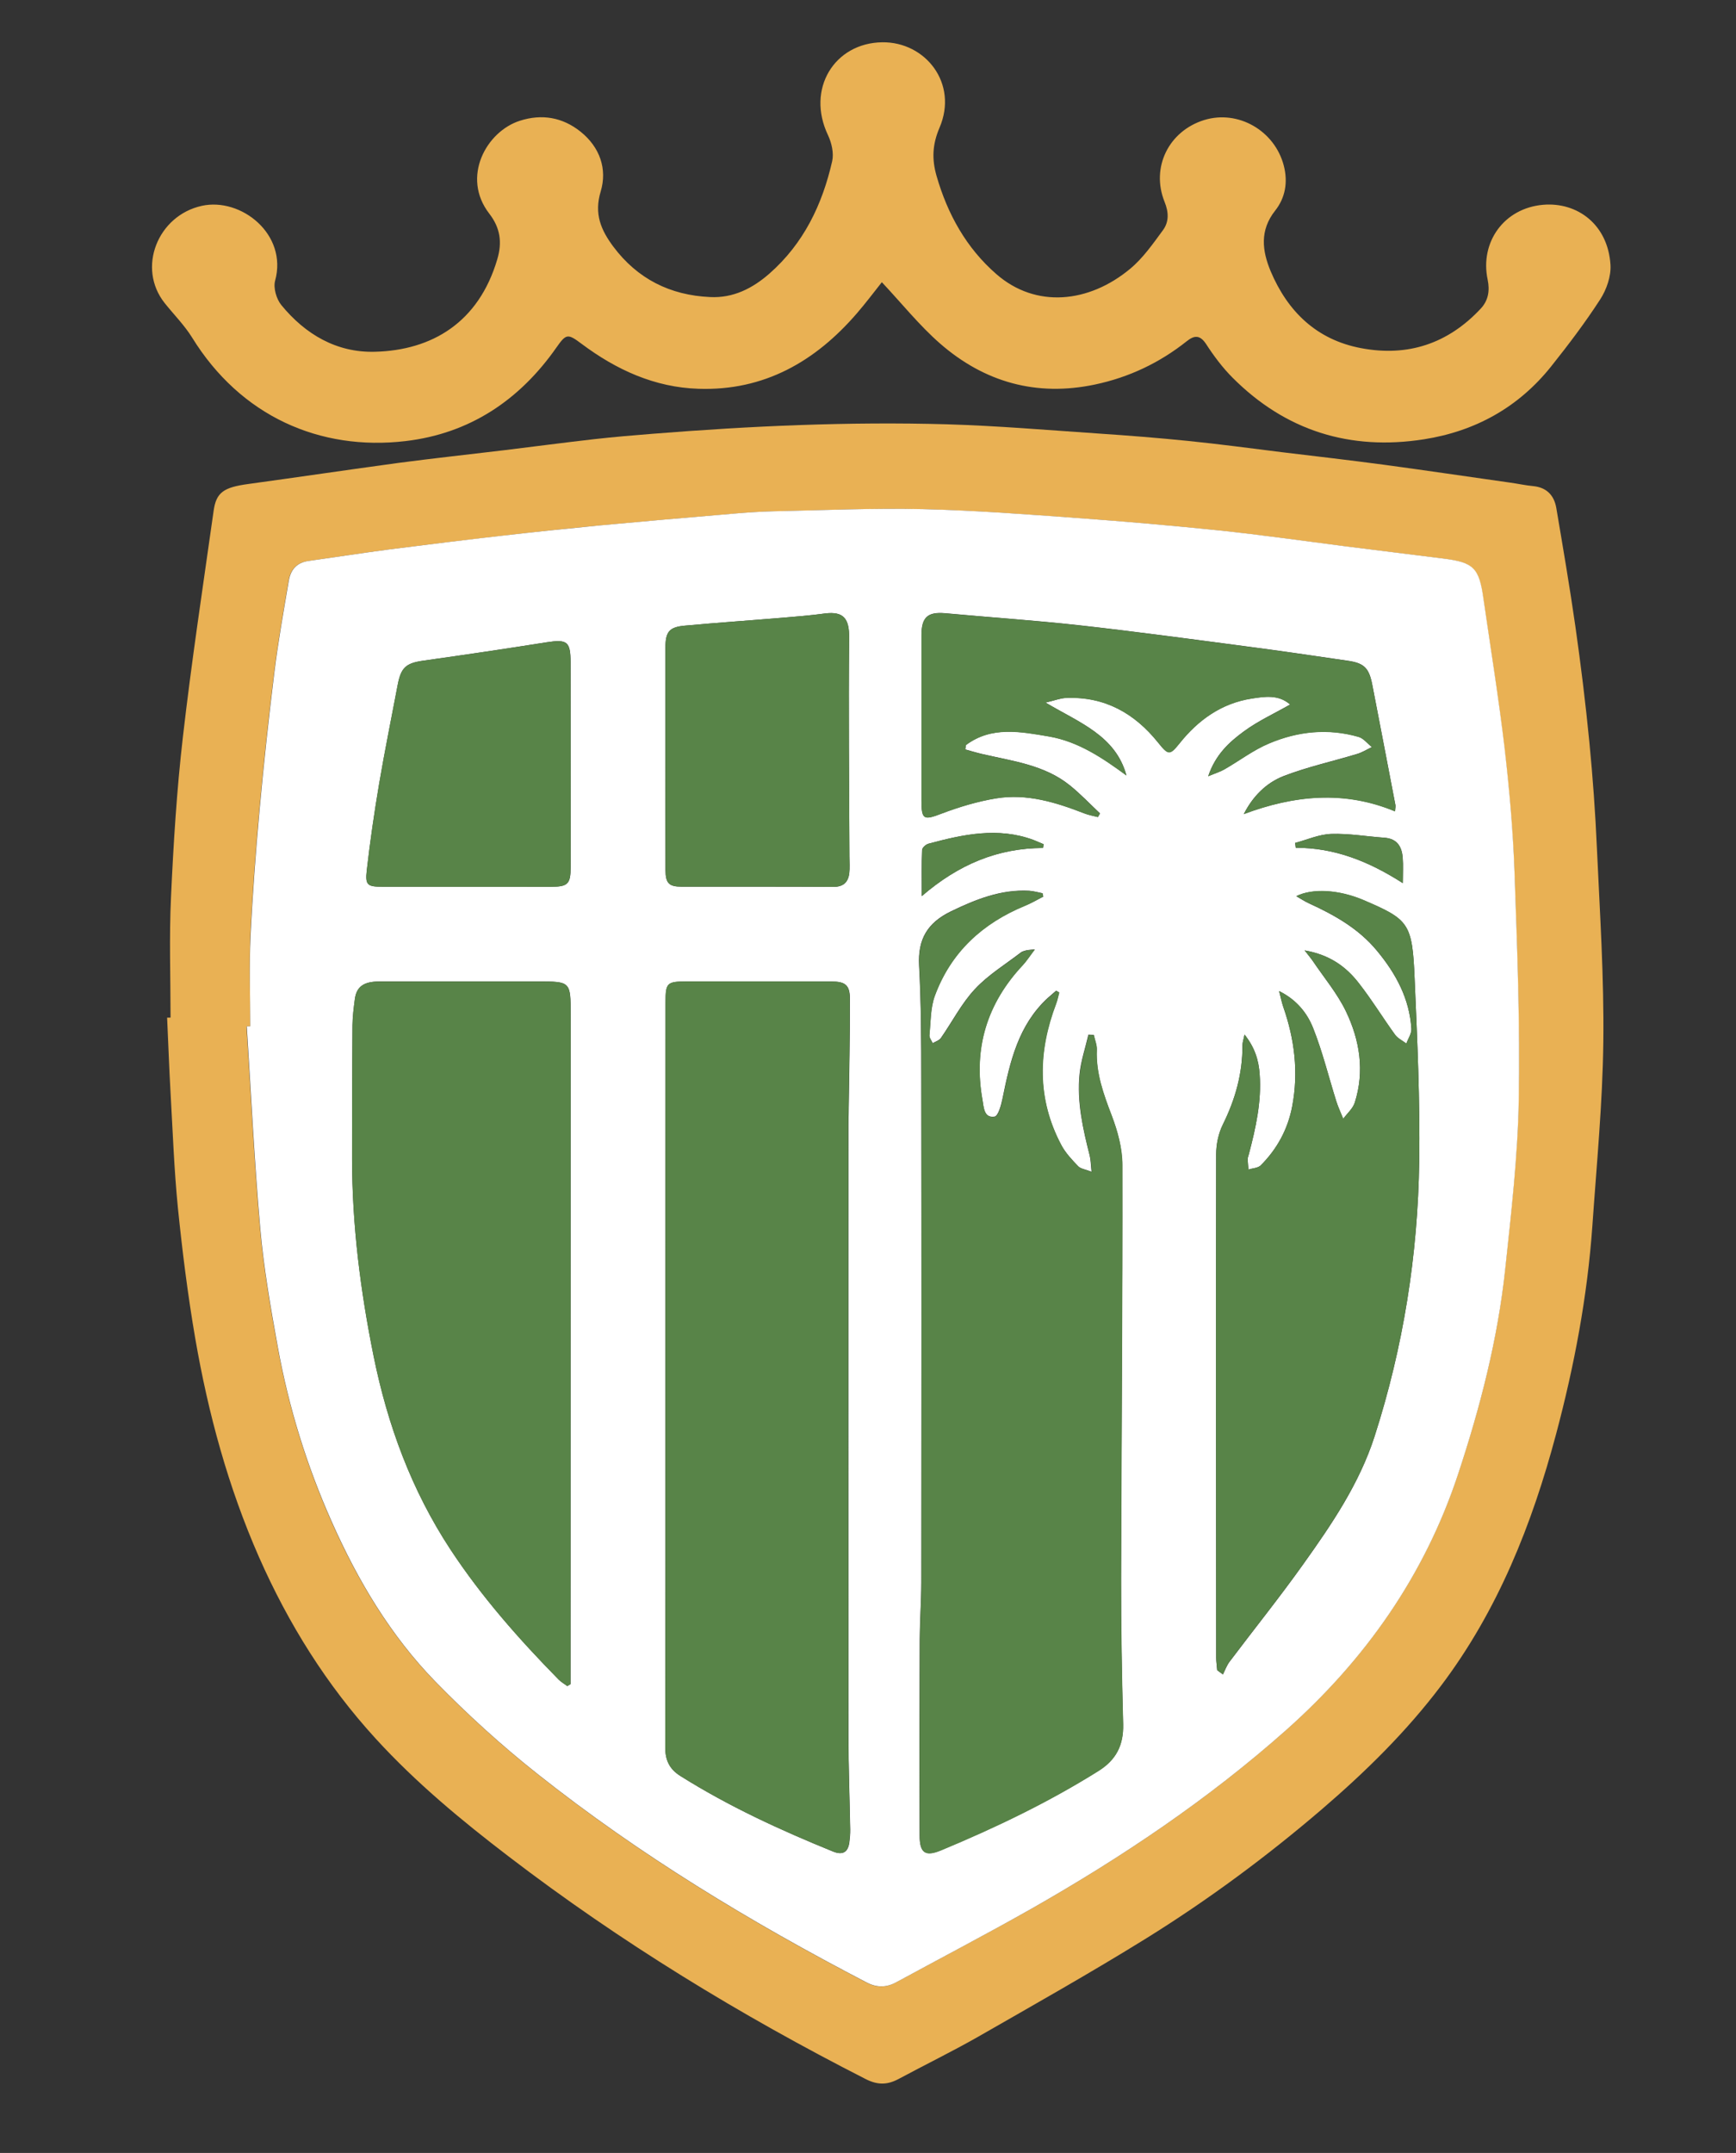
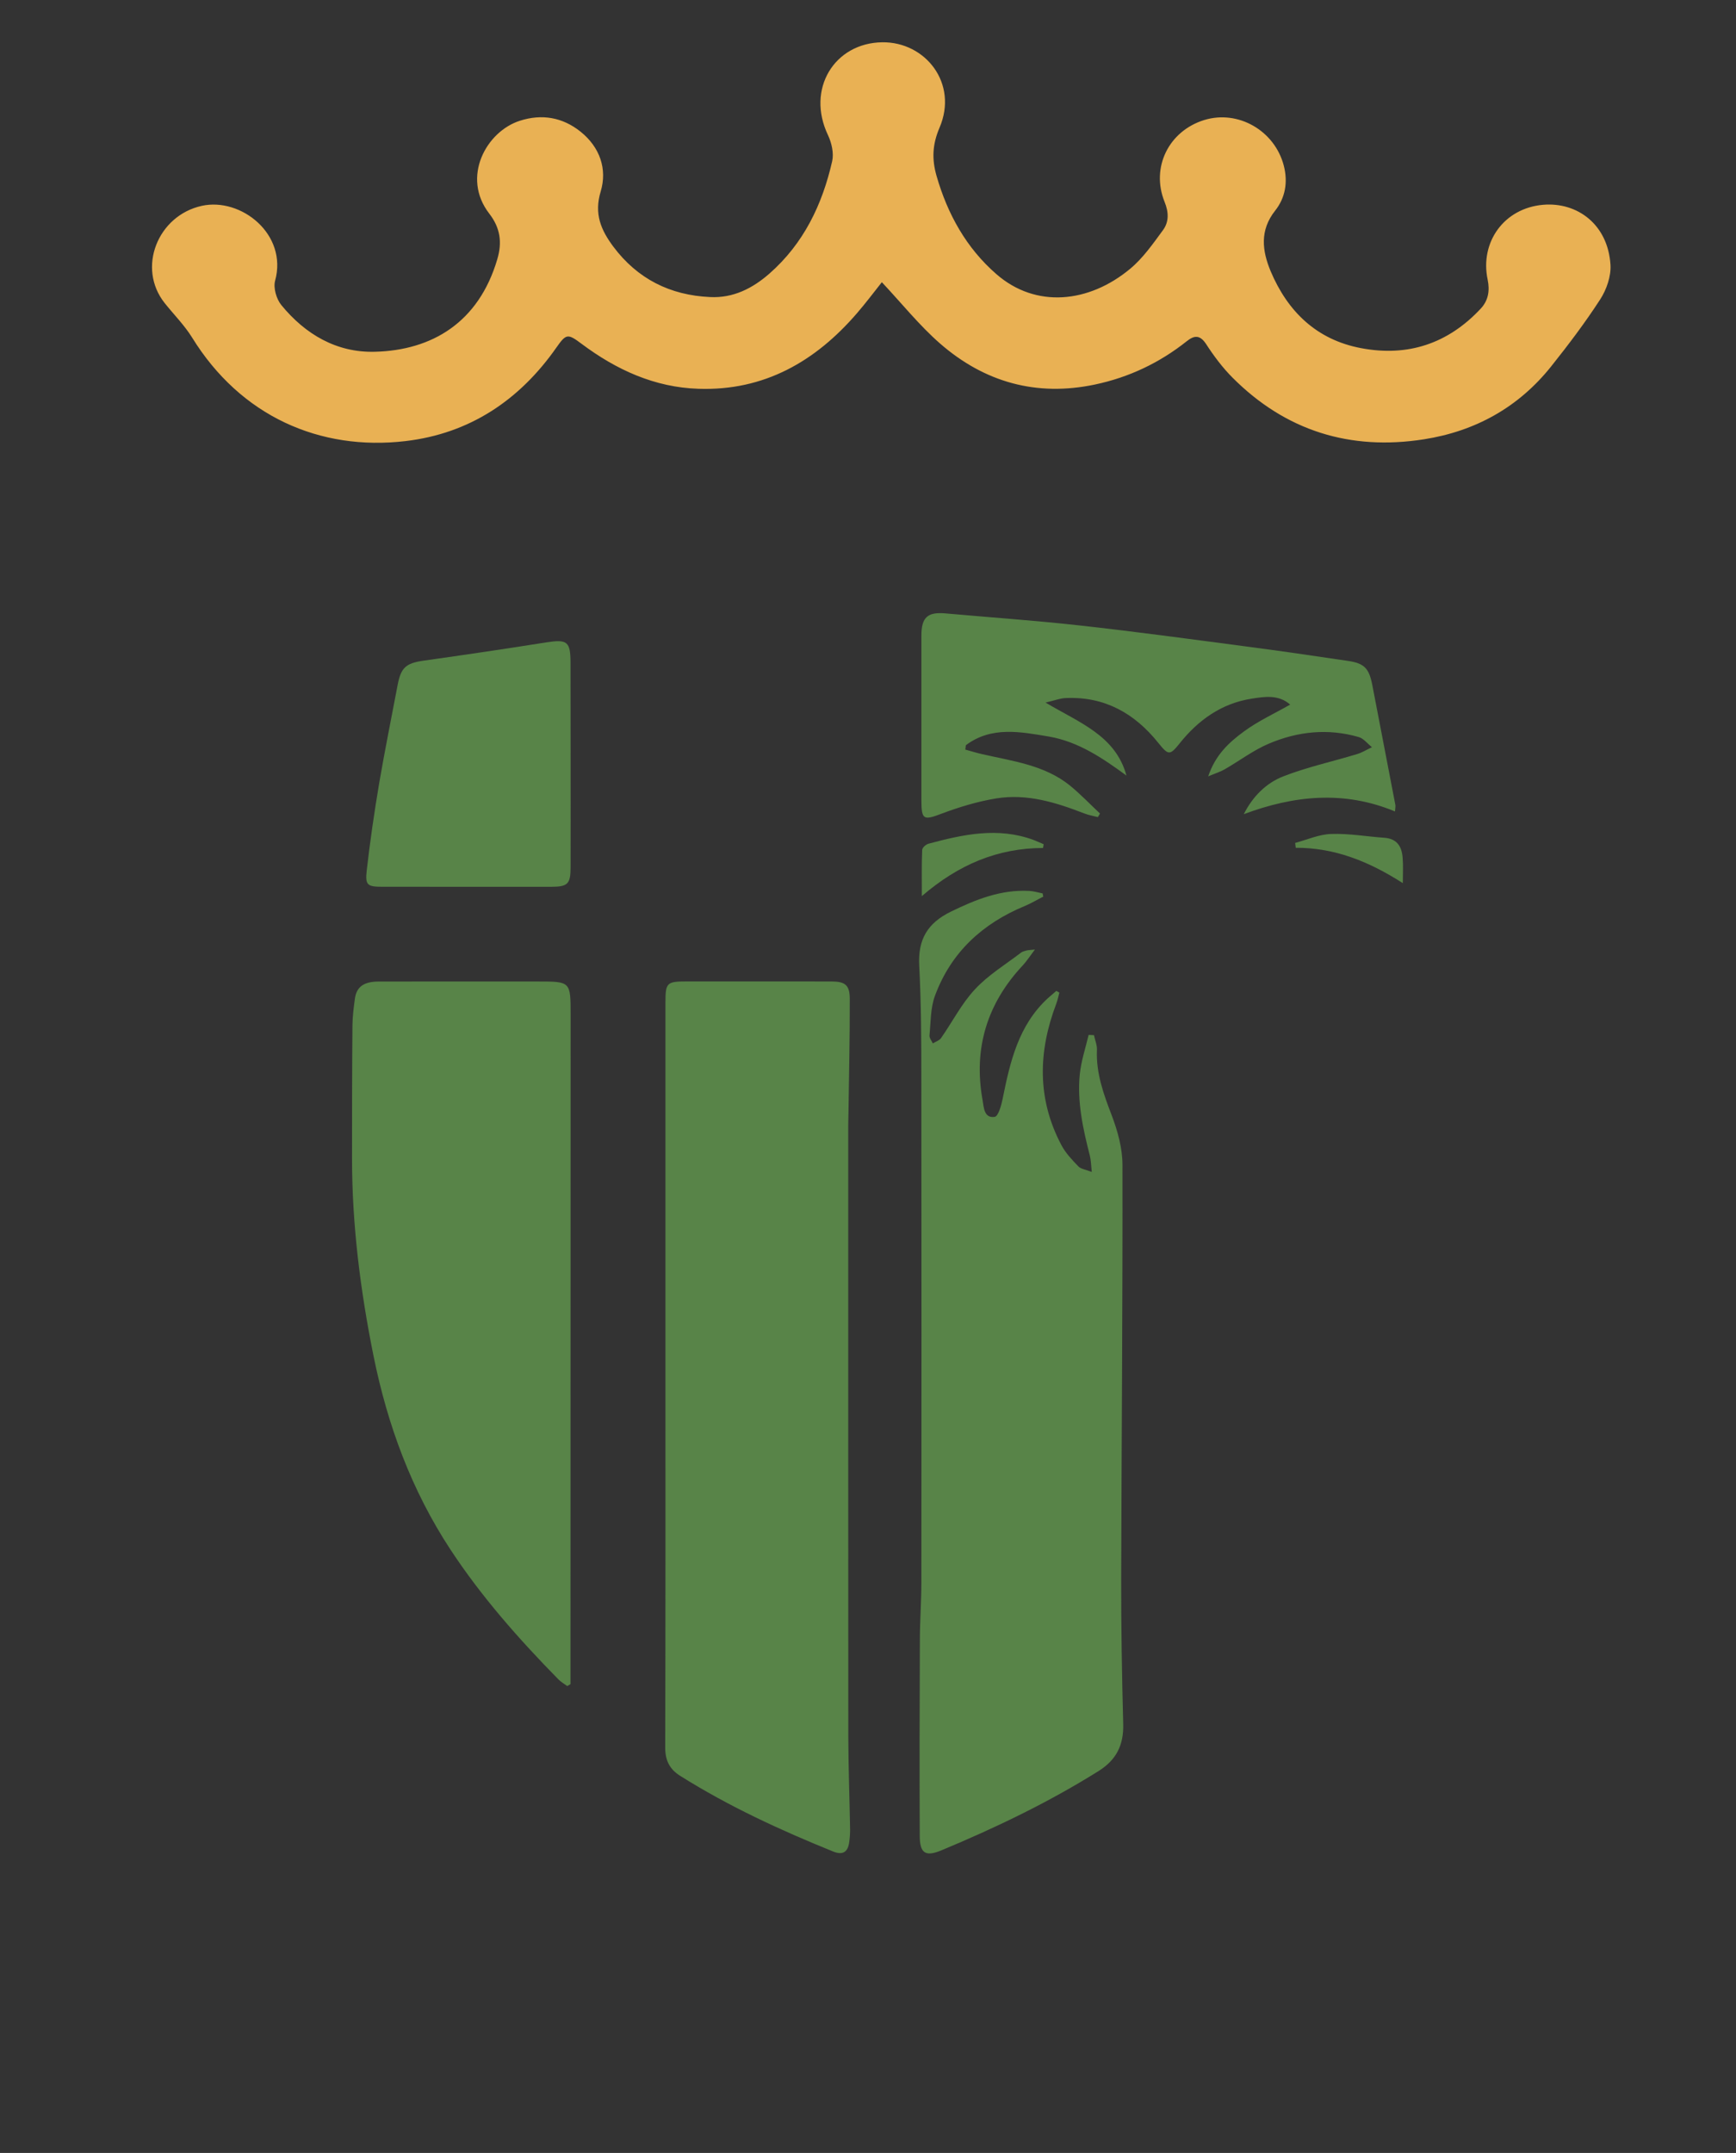
<svg xmlns="http://www.w3.org/2000/svg" version="1.1" id="Capa_1" x="0px" y="0px" width="53.042px" height="65.771px" viewBox="0 0 53.042 65.771" enable-background="new 0 0 53.042 65.771" xml:space="preserve">
  <rect x="0" y="0" width="53.042" height="65.771" fill="#333333" stroke="none" />
  <g>
-     <path fill="#E9B154" d="M5.211,31.087c0-1.231-0.044-2.46,0.014-3.684c0.075-1.633,0.176-3.271,0.364-4.897   c0.265-2.304,0.614-4.603,0.938-6.9c0.079-0.567,0.31-0.718,1.058-0.82c1.532-0.21,3.063-0.437,4.6-0.646   c1.067-0.141,2.139-0.256,3.209-0.385c0.922-0.112,1.846-0.235,2.772-0.34c0.589-0.066,1.181-0.117,1.773-0.163   c2.994-0.239,5.993-0.375,8.998-0.29c1.536,0.046,3.073,0.177,4.61,0.281c0.917,0.061,1.837,0.134,2.753,0.227   c0.96,0.097,1.92,0.226,2.883,0.346c1.032,0.124,2.066,0.243,3.097,0.381c1.284,0.173,2.564,0.364,3.848,0.545   c0.24,0.032,0.476,0.086,0.716,0.108c0.413,0.04,0.64,0.282,0.707,0.666c0.204,1.205,0.41,2.409,0.583,3.618   c0.167,1.174,0.312,2.353,0.427,3.531c0.106,1.086,0.184,2.174,0.232,3.265c0.09,1.966,0.219,3.931,0.195,5.898   c-0.022,1.875-0.205,3.752-0.335,5.627c-0.152,2.153-0.553,4.272-1.108,6.355c-0.735,2.759-1.779,5.389-3.516,7.688   c-1.057,1.401-2.303,2.625-3.637,3.77c-1.69,1.449-3.474,2.768-5.36,3.941c-1.7,1.054-3.445,2.037-5.18,3.031   c-0.78,0.442-1.588,0.837-2.378,1.261c-0.344,0.188-0.641,0.206-1.019,0.015c-3.835-1.953-7.496-4.187-10.914-6.803   c-1.44-1.1-2.834-2.256-4.058-3.595c-1.507-1.647-2.67-3.513-3.569-5.549c-0.943-2.143-1.551-4.382-1.948-6.678   c-0.227-1.321-0.394-2.653-0.53-3.987c-0.118-1.182-0.159-2.373-0.227-3.559c-0.043-0.751-0.067-1.505-0.103-2.256   C5.139,31.087,5.174,31.087,5.211,31.087z M7.646,31.35c-0.038,0.002-0.076,0.005-0.115,0.006c0.134,2.058,0.233,4.119,0.414,6.177   c0.108,1.211,0.317,2.42,0.537,3.62c0.336,1.842,0.885,3.62,1.647,5.334c0.8,1.8,1.799,3.48,3.178,4.894   c0.971,0.994,2.013,1.941,3.104,2.806c3.128,2.483,6.53,4.541,10.071,6.381c0.307,0.158,0.597,0.156,0.898-0.01   c1.374-0.747,2.764-1.476,4.124-2.242c2.771-1.575,5.41-3.347,7.793-5.466c2.409-2.145,4.217-4.704,5.244-7.797   c0.681-2.053,1.218-4.135,1.445-6.283c0.181-1.711,0.382-3.427,0.413-5.144c0.041-2.32-0.046-4.643-0.129-6.964   c-0.045-1.271-0.157-2.541-0.305-3.806c-0.179-1.527-0.425-3.042-0.645-4.562c-0.134-0.942-0.298-1.11-1.212-1.227   c-0.996-0.125-1.994-0.249-2.992-0.374c-1.283-0.165-2.567-0.349-3.854-0.485c-1.435-0.15-2.872-0.274-4.31-0.378   c-1.586-0.114-3.172-0.238-4.76-0.274c-1.52-0.035-3.04,0.032-4.559,0.065c-0.437,0.008-0.873,0.042-1.309,0.08   c-1.339,0.113-2.68,0.229-4.016,0.353c-0.989,0.094-1.979,0.198-2.965,0.313c-1.154,0.132-2.31,0.273-3.459,0.42   c-0.827,0.109-1.654,0.237-2.479,0.353c-0.354,0.053-0.533,0.276-0.589,0.604c-0.155,0.93-0.324,1.861-0.439,2.797   c-0.174,1.394-0.324,2.792-0.452,4.189c-0.116,1.292-0.215,2.586-0.277,3.881C7.612,29.522,7.646,30.435,7.646,31.35z" />
    <path fill="#E9B154" d="M26.944,8.621c-0.239,0.301-0.485,0.629-0.754,0.941c-1.273,1.48-2.843,2.383-4.848,2.315   c-1.339-0.042-2.512-0.58-3.574-1.375c-0.422-0.316-0.469-0.309-0.764,0.11c-1.129,1.615-2.657,2.634-4.615,2.863   c-2.614,0.307-5.036-0.758-6.52-3.164c-0.233-0.375-0.556-0.7-0.835-1.049C4.175,8.185,4.82,6.582,6.167,6.288   c1.195-0.263,2.632,0.867,2.238,2.291C8.347,8.795,8.446,9.134,8.593,9.316c0.735,0.899,1.694,1.462,2.864,1.43   c1.745-0.045,3.169-0.897,3.737-2.825c0.153-0.518,0.093-0.958-0.244-1.394c-0.863-1.115-0.09-2.513,0.937-2.839   c0.666-0.213,1.298-0.108,1.851,0.334c0.595,0.477,0.82,1.146,0.616,1.826c-0.208,0.688,0.01,1.18,0.383,1.683   c0.739,0.989,1.737,1.488,2.958,1.544c0.705,0.036,1.296-0.263,1.814-0.717c1.045-0.917,1.617-2.109,1.918-3.436   c0.054-0.243-0.017-0.555-0.126-0.788C24.622,2.714,25.5,1.31,26.956,1.292c1.32-0.018,2.331,1.256,1.75,2.61   c-0.219,0.513-0.237,0.957-0.092,1.467c0.336,1.172,0.912,2.208,1.828,3.004c1.206,1.054,2.828,0.887,4.087-0.16   c0.393-0.325,0.699-0.767,1.007-1.185c0.183-0.252,0.176-0.545,0.046-0.863c-0.423-1.052,0.129-2.161,1.208-2.497   c1.043-0.322,2.157,0.326,2.434,1.388c0.134,0.511,0.044,0.991-0.26,1.375c-0.483,0.609-0.398,1.232-0.142,1.851   c0.522,1.237,1.407,2.097,2.761,2.353c1.431,0.273,2.662-0.137,3.661-1.208c0.233-0.249,0.279-0.553,0.21-0.884   c-0.241-1.138,0.493-2.183,1.696-2.287c1.048-0.088,1.981,0.606,2.057,1.835c0.021,0.348-0.12,0.755-0.314,1.055   c-0.459,0.709-0.973,1.388-1.5,2.049c-0.997,1.25-2.317,1.979-3.883,2.225c-2.257,0.353-4.227-0.255-5.851-1.883   c-0.306-0.307-0.572-0.663-0.808-1.027c-0.19-0.29-0.367-0.265-0.592-0.085c-0.832,0.661-1.766,1.103-2.803,1.322   c-1.785,0.377-3.375-0.068-4.734-1.253C28.089,9.941,27.555,9.271,26.944,8.621z" />
-     <path fill="#FFFFFF" d="M7.646,31.35c0-0.915-0.034-1.829,0.009-2.741c0.062-1.294,0.16-2.588,0.277-3.881   c0.127-1.397,0.279-2.794,0.451-4.188c0.115-0.936,0.283-1.867,0.44-2.797c0.054-0.328,0.235-0.551,0.588-0.604   c0.825-0.116,1.651-0.244,2.48-0.354c1.15-0.146,2.305-0.289,3.459-0.421c0.986-0.113,1.974-0.216,2.963-0.312   c1.34-0.125,2.677-0.24,4.017-0.353c0.437-0.038,0.873-0.071,1.309-0.08c1.521-0.032,3.039-0.1,4.559-0.065   c1.588,0.037,3.174,0.159,4.76,0.274c1.439,0.105,2.875,0.229,4.311,0.378c1.286,0.136,2.57,0.32,3.854,0.485   c0.998,0.125,1.994,0.249,2.991,0.374c0.913,0.116,1.081,0.285,1.212,1.227c0.22,1.52,0.465,3.037,0.646,4.562   c0.146,1.265,0.259,2.535,0.303,3.806c0.083,2.322,0.171,4.645,0.129,6.965c-0.031,1.716-0.231,3.432-0.413,5.143   c-0.229,2.148-0.766,4.23-1.446,6.283c-1.026,3.092-2.835,5.654-5.243,7.797c-2.384,2.119-5.024,3.891-7.793,5.465   c-1.36,0.769-2.75,1.496-4.124,2.243c-0.303,0.166-0.592,0.167-0.898,0.01c-3.54-1.84-6.943-3.898-10.071-6.38   c-1.092-0.865-2.134-1.812-3.105-2.807c-1.377-1.413-2.375-3.091-3.176-4.895c-0.763-1.713-1.312-3.491-1.647-5.333   c-0.218-1.201-0.429-2.408-0.536-3.62c-0.181-2.057-0.28-4.12-0.412-6.177C7.57,31.355,7.609,31.352,7.646,31.35z M31.876,27.391   c-0.007-0.035-0.015-0.069-0.023-0.104c-0.135-0.027-0.271-0.066-0.41-0.076c-0.863-0.045-1.627,0.261-2.394,0.632   c-0.719,0.351-1.009,0.854-0.968,1.647c0.063,1.166,0.067,2.334,0.067,3.501c0.008,5.114,0.004,10.232,0.001,15.347   c-0.001,0.584-0.045,1.164-0.048,1.747c-0.008,1.997-0.012,3.993-0.003,5.992c0.002,0.532,0.173,0.646,0.658,0.442   c1.662-0.69,3.281-1.465,4.807-2.423c0.545-0.342,0.767-0.793,0.752-1.423c-0.039-1.487-0.066-2.973-0.064-4.452   c0.009-4.213,0.047-8.43,0.039-12.639c0-0.506-0.145-1.033-0.328-1.51c-0.248-0.653-0.483-1.292-0.453-2.004   c0.007-0.149-0.06-0.301-0.091-0.453c-0.054-0.003-0.11-0.004-0.163-0.008c-0.093,0.404-0.231,0.803-0.271,1.211   c-0.083,0.841,0.102,1.664,0.309,2.478c0.034,0.136,0.034,0.277,0.057,0.499c-0.186-0.074-0.331-0.088-0.41-0.169   c-0.192-0.201-0.389-0.41-0.517-0.652c-0.748-1.41-0.713-2.857-0.155-4.321c0.042-0.109,0.063-0.225,0.093-0.336   c-0.03-0.017-0.061-0.036-0.091-0.054c-0.086,0.078-0.176,0.151-0.258,0.224c-0.896,0.827-1.152,1.936-1.38,3.064   c-0.04,0.204-0.135,0.543-0.243,0.56c-0.334,0.054-0.333-0.304-0.372-0.512c-0.283-1.578,0.135-2.951,1.234-4.12   c0.114-0.121,0.206-0.269,0.366-0.479c-0.161,0.02-0.209,0.02-0.254,0.03c-0.057,0.017-0.12,0.029-0.168,0.063   c-0.478,0.369-1.005,0.688-1.409,1.124c-0.409,0.437-0.69,0.993-1.037,1.491c-0.053,0.075-0.165,0.11-0.251,0.159   c-0.037-0.082-0.109-0.167-0.101-0.245c0.041-0.404,0.03-0.838,0.167-1.211c0.491-1.326,1.454-2.209,2.751-2.743   C31.511,27.594,31.69,27.486,31.876,27.391z M20.332,41.987c0,3.8,0.003,7.602-0.004,11.398c-0.001,0.395,0.132,0.664,0.468,0.874   c1.477,0.928,3.05,1.65,4.662,2.306c0.281,0.11,0.448,0.03,0.493-0.273c0.017-0.132,0.029-0.266,0.027-0.397   c-0.017-0.962-0.053-1.922-0.054-2.884c-0.005-6.211-0.001-12.421-0.001-18.633c0-0.12,0.003-0.245,0.007-0.366   c0.015-1.167,0.043-2.335,0.039-3.5c-0.001-0.426-0.148-0.527-0.567-0.527c-1.473-0.001-2.947-0.001-4.421-0.001   c-0.601,0-0.644,0.042-0.644,0.642C20.332,34.413,20.332,38.2,20.332,41.987z M17.333,51.508c0.033-0.021,0.067-0.039,0.099-0.058   c0-0.183,0-0.364,0-0.545c0.001-6.635,0.002-13.272,0.004-19.907c0-1.015,0-1.015-1.001-1.015c-1.619,0-3.24-0.001-4.859,0.001   c-0.465,0.002-0.684,0.161-0.734,0.54c-0.034,0.261-0.069,0.528-0.072,0.794c-0.01,1.357-0.012,2.722-0.012,4.081   c0,2.029,0.255,4.031,0.657,6.023c0.427,2.112,1.158,4.1,2.347,5.91c0.954,1.449,2.092,2.74,3.304,3.973   C17.142,51.385,17.244,51.439,17.333,51.508z M39.862,29.034c0.126,0.162,0.19,0.236,0.247,0.32   c0.344,0.511,0.751,0.994,1.015,1.542c0.423,0.882,0.576,1.829,0.268,2.792c-0.061,0.183-0.231,0.328-0.351,0.49   c-0.072-0.178-0.156-0.354-0.212-0.535c-0.236-0.749-0.421-1.516-0.71-2.24c-0.181-0.456-0.505-0.863-1.037-1.126   c0.054,0.203,0.08,0.343,0.125,0.477c0.348,0.994,0.473,2.005,0.275,3.043c-0.132,0.697-0.461,1.304-0.961,1.804   c-0.084,0.084-0.25,0.088-0.376,0.127c-0.007-0.108-0.021-0.217-0.021-0.328c0-0.046,0.023-0.094,0.034-0.141   c0.21-0.799,0.391-1.604,0.33-2.44c-0.029-0.431-0.149-0.82-0.463-1.214c-0.03,0.153-0.063,0.241-0.063,0.331   c0.004,0.855-0.218,1.647-0.597,2.415c-0.135,0.27-0.206,0.604-0.206,0.91c-0.011,5.128-0.003,10.255,0.001,15.382   c0,0.127,0.02,0.253,0.03,0.38c0.059,0.043,0.116,0.09,0.176,0.129c0.065-0.129,0.115-0.271,0.201-0.386   c0.751-0.996,1.536-1.973,2.261-2.992c0.867-1.214,1.708-2.453,2.172-3.897c0.879-2.731,1.323-5.54,1.363-8.4   c0.027-1.859-0.059-3.718-0.14-5.576c-0.072-1.699-0.171-1.807-1.562-2.402c-0.01-0.005-0.023-0.011-0.033-0.014   c-0.735-0.303-1.524-0.352-2.022-0.106c0.145,0.083,0.263,0.161,0.39,0.219c0.781,0.358,1.517,0.771,2.076,1.448   c0.579,0.698,0.995,1.465,1.051,2.384c0.008,0.149-0.1,0.299-0.154,0.452c-0.116-0.088-0.261-0.156-0.342-0.265   c-0.376-0.521-0.712-1.074-1.108-1.578C41.128,29.529,40.627,29.167,39.862,29.034z M31.946,21.463   c0.282-0.064,0.459-0.138,0.639-0.144c1.172-0.045,2.083,0.47,2.798,1.363c0.315,0.391,0.356,0.398,0.658,0.023   c0.572-0.716,1.285-1.226,2.205-1.367c0.389-0.059,0.818-0.131,1.173,0.183C38.931,21.8,38.43,22.028,38,22.346   c-0.441,0.324-0.86,0.702-1.084,1.364c0.22-0.091,0.363-0.133,0.489-0.206c0.459-0.263,0.889-0.595,1.375-0.797   c0.875-0.369,1.798-0.467,2.729-0.199c0.152,0.044,0.273,0.208,0.409,0.313c-0.152,0.073-0.299,0.166-0.458,0.212   c-0.749,0.227-1.524,0.396-2.251,0.678c-0.523,0.207-0.933,0.618-1.205,1.156c1.53-0.57,3.059-0.734,4.621-0.083   c0.005-0.104,0.021-0.151,0.01-0.195c-0.233-1.223-0.469-2.446-0.706-3.67c-0.099-0.508-0.24-0.661-0.749-0.735   c-1.055-0.155-2.108-0.31-3.164-0.447c-1.679-0.221-3.359-0.449-5.045-0.637c-1.36-0.15-2.728-0.241-4.091-0.367   c-0.536-0.047-0.725,0.12-0.725,0.675c-0.002,1.681,0,3.36,0,5.04c0,0.598,0.071,0.615,0.62,0.403   c0.537-0.204,1.1-0.372,1.665-0.464c0.938-0.151,1.823,0.121,2.688,0.459c0.134,0.053,0.278,0.077,0.417,0.113   c0.024-0.037,0.043-0.073,0.065-0.111c-0.304-0.287-0.593-0.592-0.918-0.854c-0.777-0.629-1.747-0.742-2.677-0.959   c-0.176-0.041-0.347-0.092-0.521-0.141c0.004-0.045,0.01-0.091,0.016-0.134c0.783-0.588,1.674-0.411,2.542-0.263   c0.898,0.154,1.64,0.657,2.365,1.19C34.083,22.469,32.985,22.081,31.946,21.463z M20.332,23.111c0,1.156-0.002,2.312,0.002,3.469   c0.001,0.404,0.106,0.507,0.489,0.507c1.545,0.002,3.09-0.004,4.637,0.006c0.308,0.001,0.454-0.139,0.489-0.417   c0.019-0.167,0.005-0.336,0.005-0.506c-0.008-2.226-0.032-4.451-0.009-6.676c0.006-0.59-0.161-0.823-0.736-0.753   c-0.443,0.061-0.89,0.096-1.336,0.133c-0.978,0.082-1.959,0.148-2.937,0.238c-0.49,0.043-0.604,0.186-0.604,0.676   C20.33,20.897,20.332,22.004,20.332,23.111z M17.435,23.347C17.434,23.347,17.434,23.347,17.435,23.347   c-0.001-1.034-0.001-2.071-0.001-3.106c-0.001-0.646-0.103-0.717-0.734-0.62c-1.255,0.2-2.512,0.385-3.771,0.562   c-0.528,0.076-0.678,0.208-0.779,0.747c-0.188,1-0.392,1.995-0.562,2.997c-0.15,0.882-0.279,1.771-0.381,2.663   c-0.051,0.455,0.022,0.498,0.488,0.498c1.718,0.001,3.436,0.001,5.152,0.001c0.503-0.001,0.589-0.086,0.589-0.6   C17.436,25.442,17.435,24.394,17.435,23.347z M31.869,25.905c0.005-0.038,0.012-0.076,0.017-0.115   c-0.104-0.042-0.206-0.09-0.312-0.131c-1.084-0.4-2.146-0.169-3.203,0.115c-0.083,0.021-0.195,0.122-0.198,0.193   c-0.018,0.432-0.009,0.865-0.009,1.408C29.296,26.4,30.49,25.91,31.869,25.905z M42.862,26.979c0-0.313,0.015-0.54-0.002-0.764   c-0.024-0.349-0.169-0.596-0.563-0.624c-0.542-0.038-1.083-0.133-1.622-0.116c-0.369,0.013-0.735,0.177-1.102,0.275   c0.005,0.047,0.009,0.098,0.018,0.149C40.767,25.898,41.808,26.303,42.862,26.979z" />
    <path fill="#588448" d="M31.876,27.391c-0.186,0.094-0.364,0.203-0.558,0.284c-1.297,0.534-2.26,1.417-2.75,2.742   c-0.14,0.375-0.128,0.808-0.168,1.212c-0.008,0.079,0.064,0.163,0.101,0.246c0.084-0.052,0.198-0.086,0.25-0.16   c0.35-0.498,0.628-1.055,1.038-1.492c0.403-0.437,0.931-0.756,1.409-1.122c0.046-0.036,0.112-0.047,0.168-0.065   c0.043-0.011,0.091-0.011,0.255-0.029c-0.16,0.211-0.252,0.356-0.366,0.479c-1.097,1.169-1.517,2.542-1.234,4.118   c0.039,0.211,0.038,0.567,0.373,0.515c0.109-0.02,0.203-0.358,0.243-0.562c0.227-1.128,0.483-2.237,1.38-3.063   c0.084-0.075,0.172-0.146,0.259-0.224c0.03,0.02,0.062,0.036,0.092,0.053c-0.03,0.113-0.054,0.23-0.093,0.336   c-0.557,1.464-0.593,2.912,0.156,4.325c0.127,0.24,0.325,0.449,0.518,0.649c0.076,0.08,0.221,0.095,0.409,0.169   c-0.024-0.22-0.024-0.363-0.059-0.499c-0.208-0.813-0.39-1.635-0.308-2.477c0.041-0.408,0.176-0.809,0.271-1.21   c0.053,0.003,0.109,0.004,0.163,0.007c0.031,0.151,0.099,0.305,0.091,0.452c-0.03,0.711,0.204,1.353,0.454,2.004   c0.181,0.478,0.326,1.003,0.326,1.509c0.008,4.21-0.028,8.426-0.039,12.639c-0.003,1.484,0.023,2.968,0.062,4.452   c0.014,0.631-0.208,1.082-0.752,1.424c-1.527,0.957-3.145,1.733-4.807,2.425c-0.485,0.201-0.656,0.087-0.658-0.442   c-0.009-1.998-0.005-3.997,0.004-5.994c0.001-0.58,0.045-1.164,0.046-1.747c0.003-5.115,0.006-10.23-0.001-15.348   c0-1.167-0.004-2.335-0.065-3.5c-0.042-0.794,0.25-1.298,0.97-1.648c0.764-0.373,1.527-0.678,2.393-0.632   c0.137,0.008,0.273,0.048,0.409,0.077C31.861,27.322,31.868,27.357,31.876,27.391z" />
    <path fill="#588448" d="M20.332,41.987c0-3.788,0-7.574,0-11.364c0-0.601,0.042-0.641,0.643-0.641c1.476,0,2.949,0,4.422,0.001   c0.419,0,0.565,0.102,0.567,0.524c0.004,1.168-0.024,2.336-0.04,3.503c-0.001,0.121-0.007,0.246-0.007,0.366   c0,6.212-0.001,12.421,0.002,18.632c0.002,0.962,0.039,1.922,0.055,2.884c0.001,0.133-0.01,0.266-0.029,0.398   c-0.044,0.305-0.212,0.385-0.491,0.271c-1.611-0.652-3.186-1.377-4.663-2.305c-0.335-0.208-0.467-0.479-0.466-0.874   C20.335,49.589,20.332,45.789,20.332,41.987z" />
    <path fill="#588448" d="M17.333,51.508c-0.09-0.067-0.192-0.123-0.269-0.202c-1.209-1.232-2.351-2.523-3.304-3.973   c-1.188-1.811-1.919-3.796-2.347-5.91c-0.401-1.99-0.656-3.993-0.657-6.024c0-1.359,0.001-2.722,0.013-4.081   c0.003-0.265,0.038-0.532,0.072-0.794c0.049-0.377,0.269-0.538,0.734-0.539c1.619-0.003,3.24-0.001,4.859-0.001   c1.001,0,1.001,0,1.001,1.015c-0.002,6.634-0.003,13.271-0.004,19.907c0,0.181,0,0.363,0,0.543   C17.4,51.468,17.367,51.487,17.333,51.508z" />
-     <path fill="#588448" d="M39.862,29.034c0.766,0.132,1.267,0.497,1.659,1c0.394,0.505,0.731,1.056,1.108,1.576   c0.083,0.11,0.225,0.178,0.341,0.267c0.054-0.152,0.164-0.303,0.154-0.452c-0.057-0.921-0.473-1.688-1.052-2.384   c-0.56-0.677-1.296-1.09-2.076-1.448c-0.127-0.058-0.246-0.137-0.389-0.219c0.498-0.246,1.289-0.198,2.022,0.106   c0.011,0.003,0.022,0.01,0.033,0.014c1.391,0.597,1.491,0.707,1.561,2.403c0.081,1.858,0.167,3.718,0.14,5.576   c-0.04,2.859-0.485,5.671-1.363,8.402c-0.463,1.439-1.306,2.68-2.172,3.896c-0.725,1.019-1.509,1.994-2.261,2.989   c-0.088,0.116-0.135,0.261-0.201,0.388c-0.06-0.037-0.119-0.085-0.176-0.127c-0.009-0.128-0.03-0.254-0.03-0.381   c-0.004-5.129-0.013-10.255-0.001-15.382c0-0.307,0.071-0.639,0.206-0.911c0.38-0.767,0.603-1.56,0.597-2.414   c0-0.088,0.033-0.177,0.063-0.33c0.315,0.394,0.434,0.785,0.463,1.214c0.061,0.836-0.119,1.638-0.33,2.44   c-0.011,0.045-0.034,0.094-0.034,0.141c0,0.11,0.014,0.219,0.022,0.328c0.127-0.039,0.293-0.044,0.376-0.127   c0.501-0.501,0.829-1.105,0.961-1.804c0.198-1.038,0.073-2.049-0.275-3.043c-0.048-0.135-0.074-0.275-0.125-0.477   c0.533,0.263,0.857,0.671,1.038,1.126c0.289,0.725,0.474,1.492,0.709,2.24c0.058,0.182,0.142,0.357,0.212,0.536   c0.118-0.162,0.291-0.31,0.351-0.49c0.308-0.965,0.155-1.911-0.268-2.792c-0.264-0.549-0.671-1.031-1.016-1.543   C40.052,29.273,39.988,29.196,39.862,29.034z" />
    <path fill="#588448" d="M31.946,21.463c1.036,0.618,2.137,1.006,2.472,2.23c-0.727-0.532-1.47-1.036-2.364-1.191   c-0.868-0.146-1.761-0.325-2.543,0.264c-0.005,0.043-0.01,0.089-0.017,0.133c0.175,0.049,0.347,0.102,0.521,0.141   c0.929,0.214,1.898,0.329,2.677,0.958c0.324,0.265,0.614,0.57,0.917,0.854c-0.021,0.038-0.043,0.075-0.064,0.11   c-0.139-0.036-0.284-0.06-0.418-0.113c-0.865-0.336-1.751-0.611-2.688-0.458c-0.564,0.092-1.127,0.262-1.665,0.464   c-0.551,0.21-0.621,0.196-0.621-0.403c0-1.679,0-3.359,0-5.039c0-0.553,0.189-0.721,0.725-0.675   c1.364,0.122,2.731,0.216,4.093,0.367c1.685,0.186,3.364,0.415,5.044,0.636c1.057,0.137,2.111,0.292,3.164,0.448   c0.509,0.073,0.65,0.228,0.75,0.734c0.234,1.225,0.471,2.446,0.706,3.67c0.007,0.044-0.005,0.091-0.012,0.196   c-1.561-0.649-3.091-0.488-4.62,0.083c0.271-0.539,0.682-0.95,1.205-1.154c0.728-0.284,1.502-0.452,2.253-0.68   c0.157-0.046,0.304-0.14,0.458-0.212c-0.135-0.105-0.254-0.269-0.409-0.311c-0.93-0.269-1.852-0.173-2.729,0.198   c-0.485,0.202-0.914,0.534-1.376,0.797c-0.126,0.071-0.269,0.114-0.489,0.207c0.222-0.663,0.642-1.04,1.084-1.366   c0.432-0.32,0.931-0.548,1.42-0.826c-0.355-0.314-0.785-0.243-1.174-0.182c-0.92,0.143-1.634,0.652-2.204,1.368   c-0.301,0.374-0.342,0.367-0.657-0.024c-0.718-0.893-1.626-1.408-2.798-1.363C32.407,21.325,32.228,21.398,31.946,21.463z" />
-     <path fill="#588448" d="M20.332,23.111c0-1.109,0-2.215,0-3.323c0-0.49,0.113-0.634,0.604-0.676   c0.977-0.089,1.959-0.156,2.937-0.238c0.445-0.037,0.892-0.072,1.336-0.133c0.574-0.071,0.744,0.164,0.736,0.753   c-0.023,2.225,0.001,4.45,0.009,6.676c0,0.17,0.014,0.339-0.005,0.506c-0.035,0.279-0.183,0.418-0.489,0.417   c-1.547-0.01-3.091-0.003-4.637-0.006c-0.383-0.001-0.487-0.104-0.489-0.507C20.329,25.423,20.332,24.267,20.332,23.111z" />
    <path fill="#588448" d="M17.435,23.347c0,1.047,0.002,2.094-0.001,3.144c0,0.514-0.085,0.598-0.589,0.6   c-1.718,0-3.436,0-5.152-0.001c-0.465,0-0.54-0.043-0.488-0.498c0.101-0.891,0.232-1.779,0.38-2.663   c0.172-1.002,0.374-2,0.563-2.997c0.101-0.535,0.252-0.67,0.779-0.747c1.26-0.178,2.516-0.362,3.771-0.562   c0.632-0.097,0.733-0.026,0.734,0.621C17.434,21.276,17.434,22.31,17.435,23.347C17.434,23.347,17.434,23.347,17.435,23.347z" />
    <path fill="#588448" d="M31.869,25.905c-1.379,0.005-2.573,0.498-3.703,1.47c0-0.543-0.008-0.976,0.01-1.408   c0.002-0.071,0.114-0.172,0.197-0.193c1.057-0.284,2.119-0.515,3.203-0.115c0.105,0.041,0.208,0.088,0.312,0.131   C31.881,25.829,31.875,25.867,31.869,25.905z" />
    <path fill="#588448" d="M42.862,26.979c-1.056-0.676-2.095-1.083-3.272-1.08c-0.006-0.051-0.012-0.101-0.018-0.148   c0.366-0.098,0.732-0.263,1.101-0.274c0.54-0.019,1.081,0.078,1.621,0.116c0.396,0.027,0.541,0.274,0.563,0.623   C42.877,26.439,42.862,26.665,42.862,26.979z" />
  </g>
</svg>